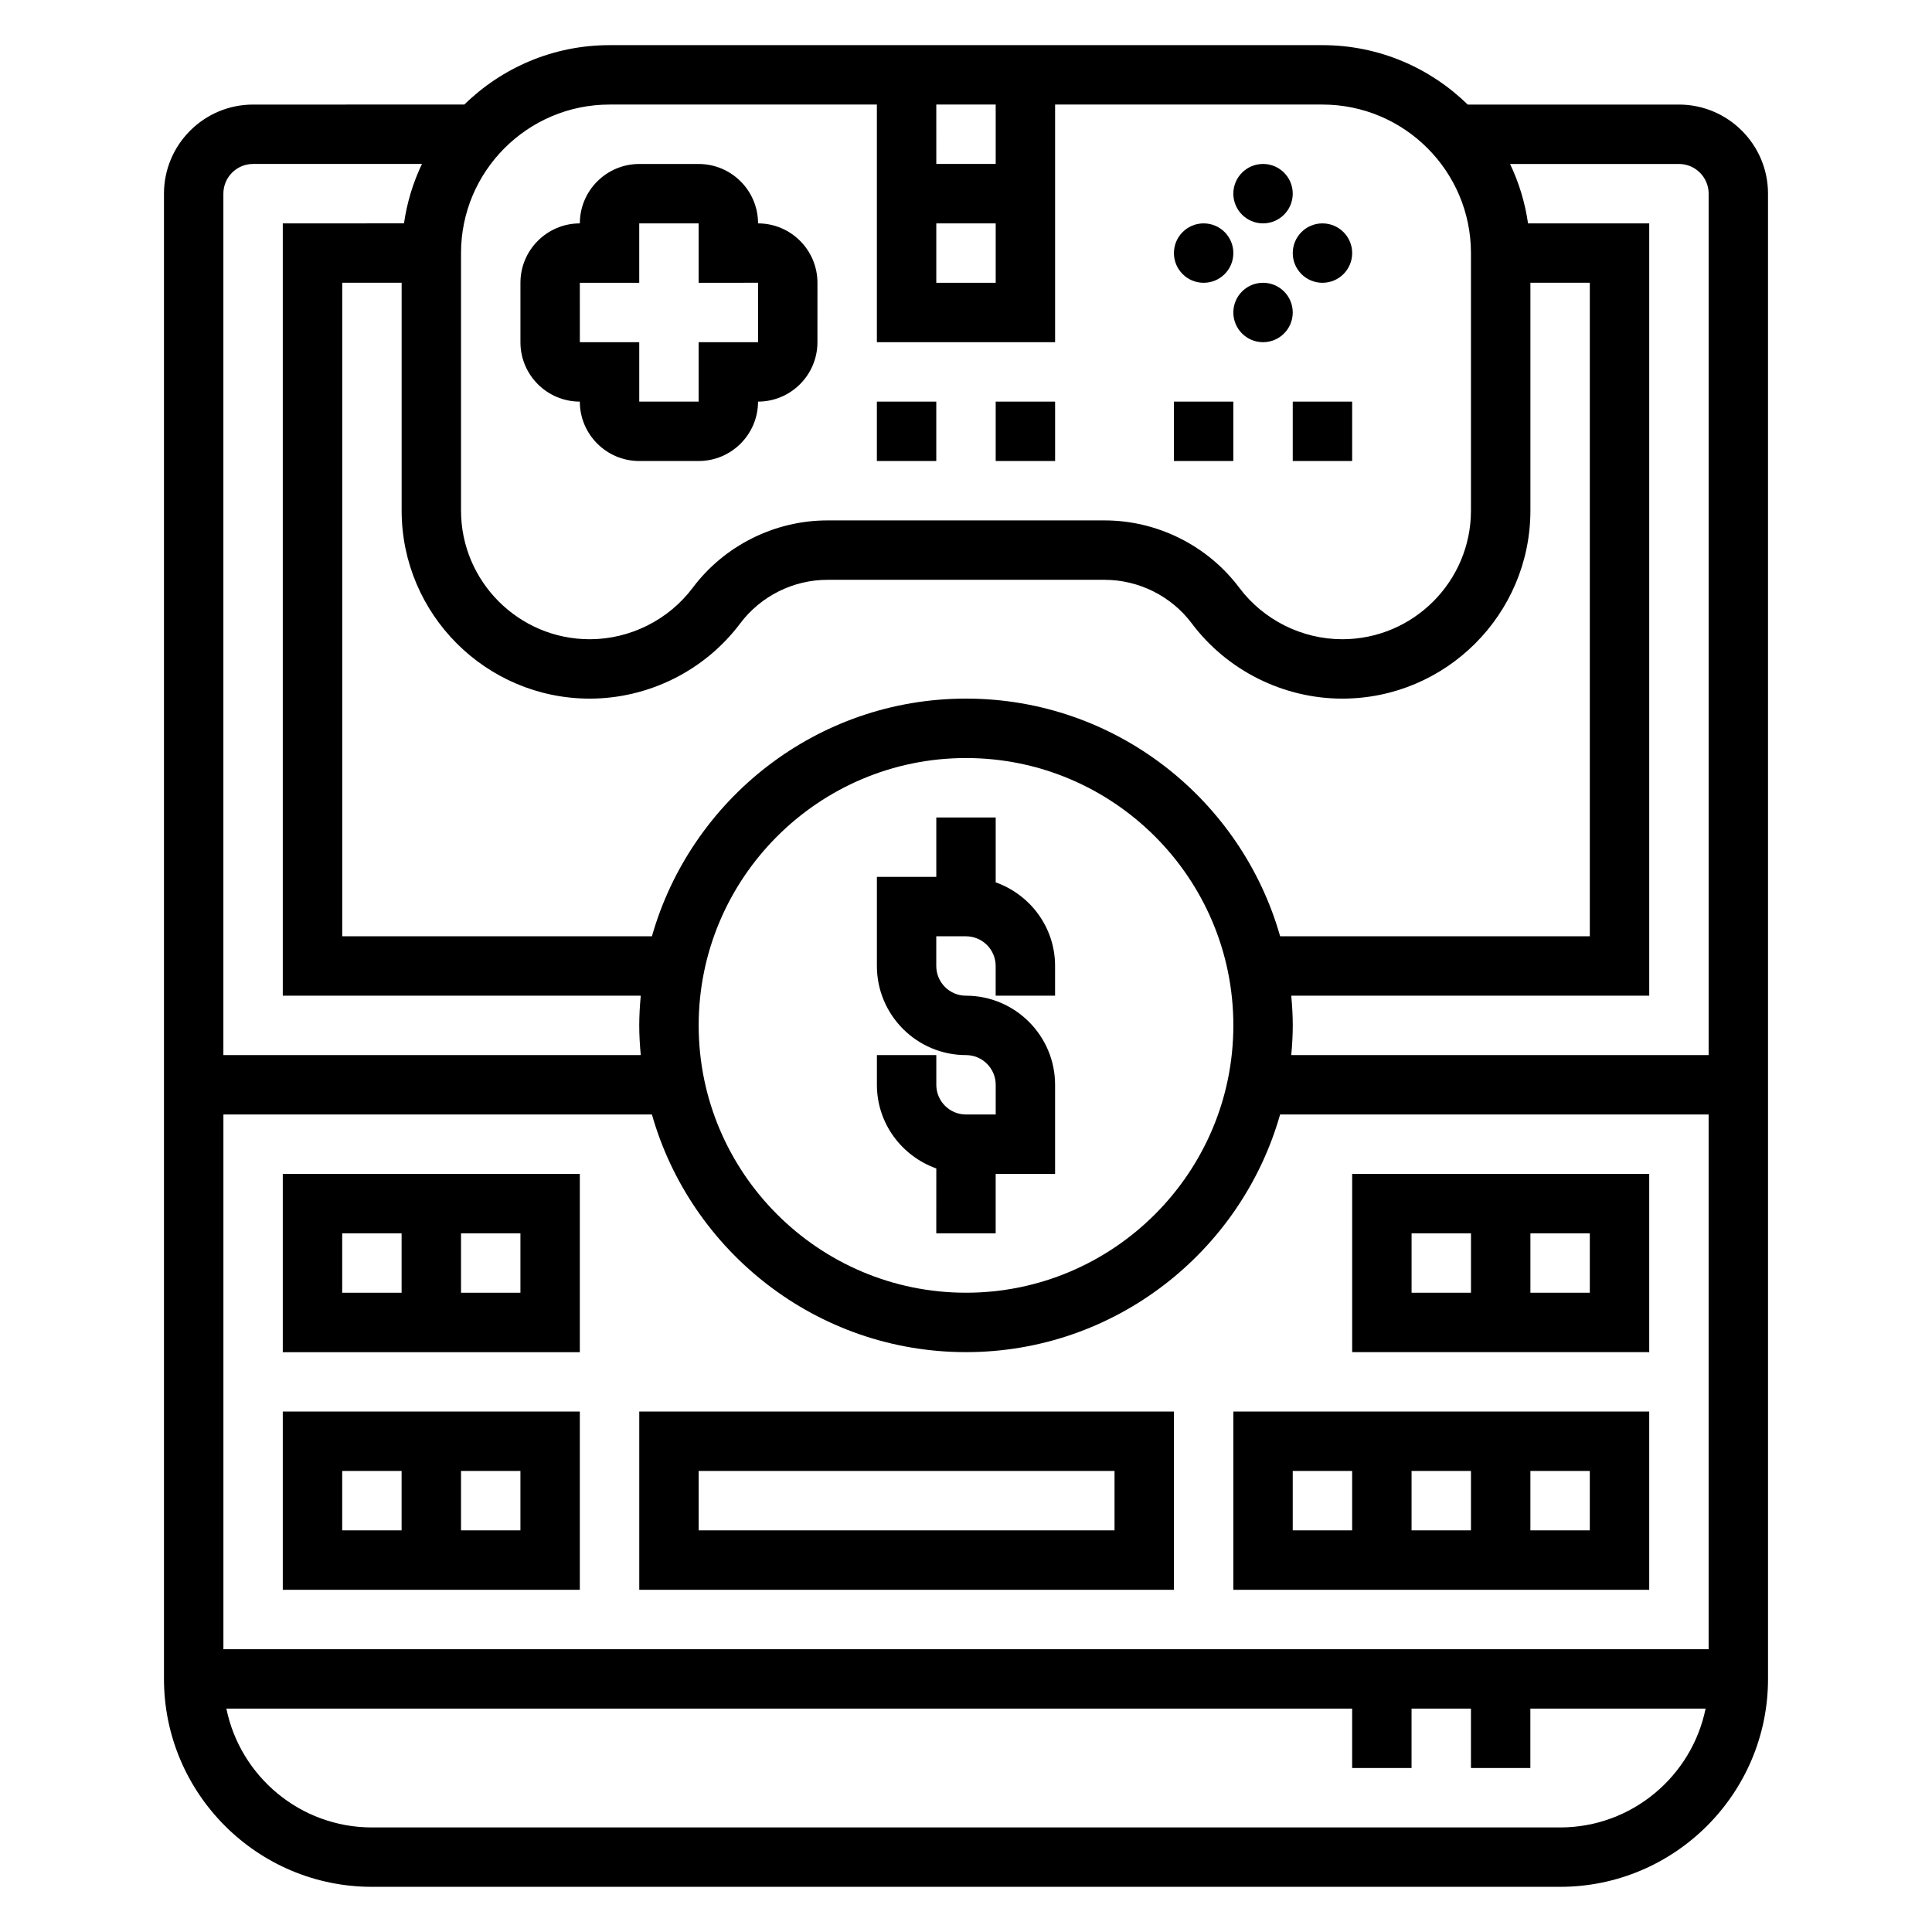
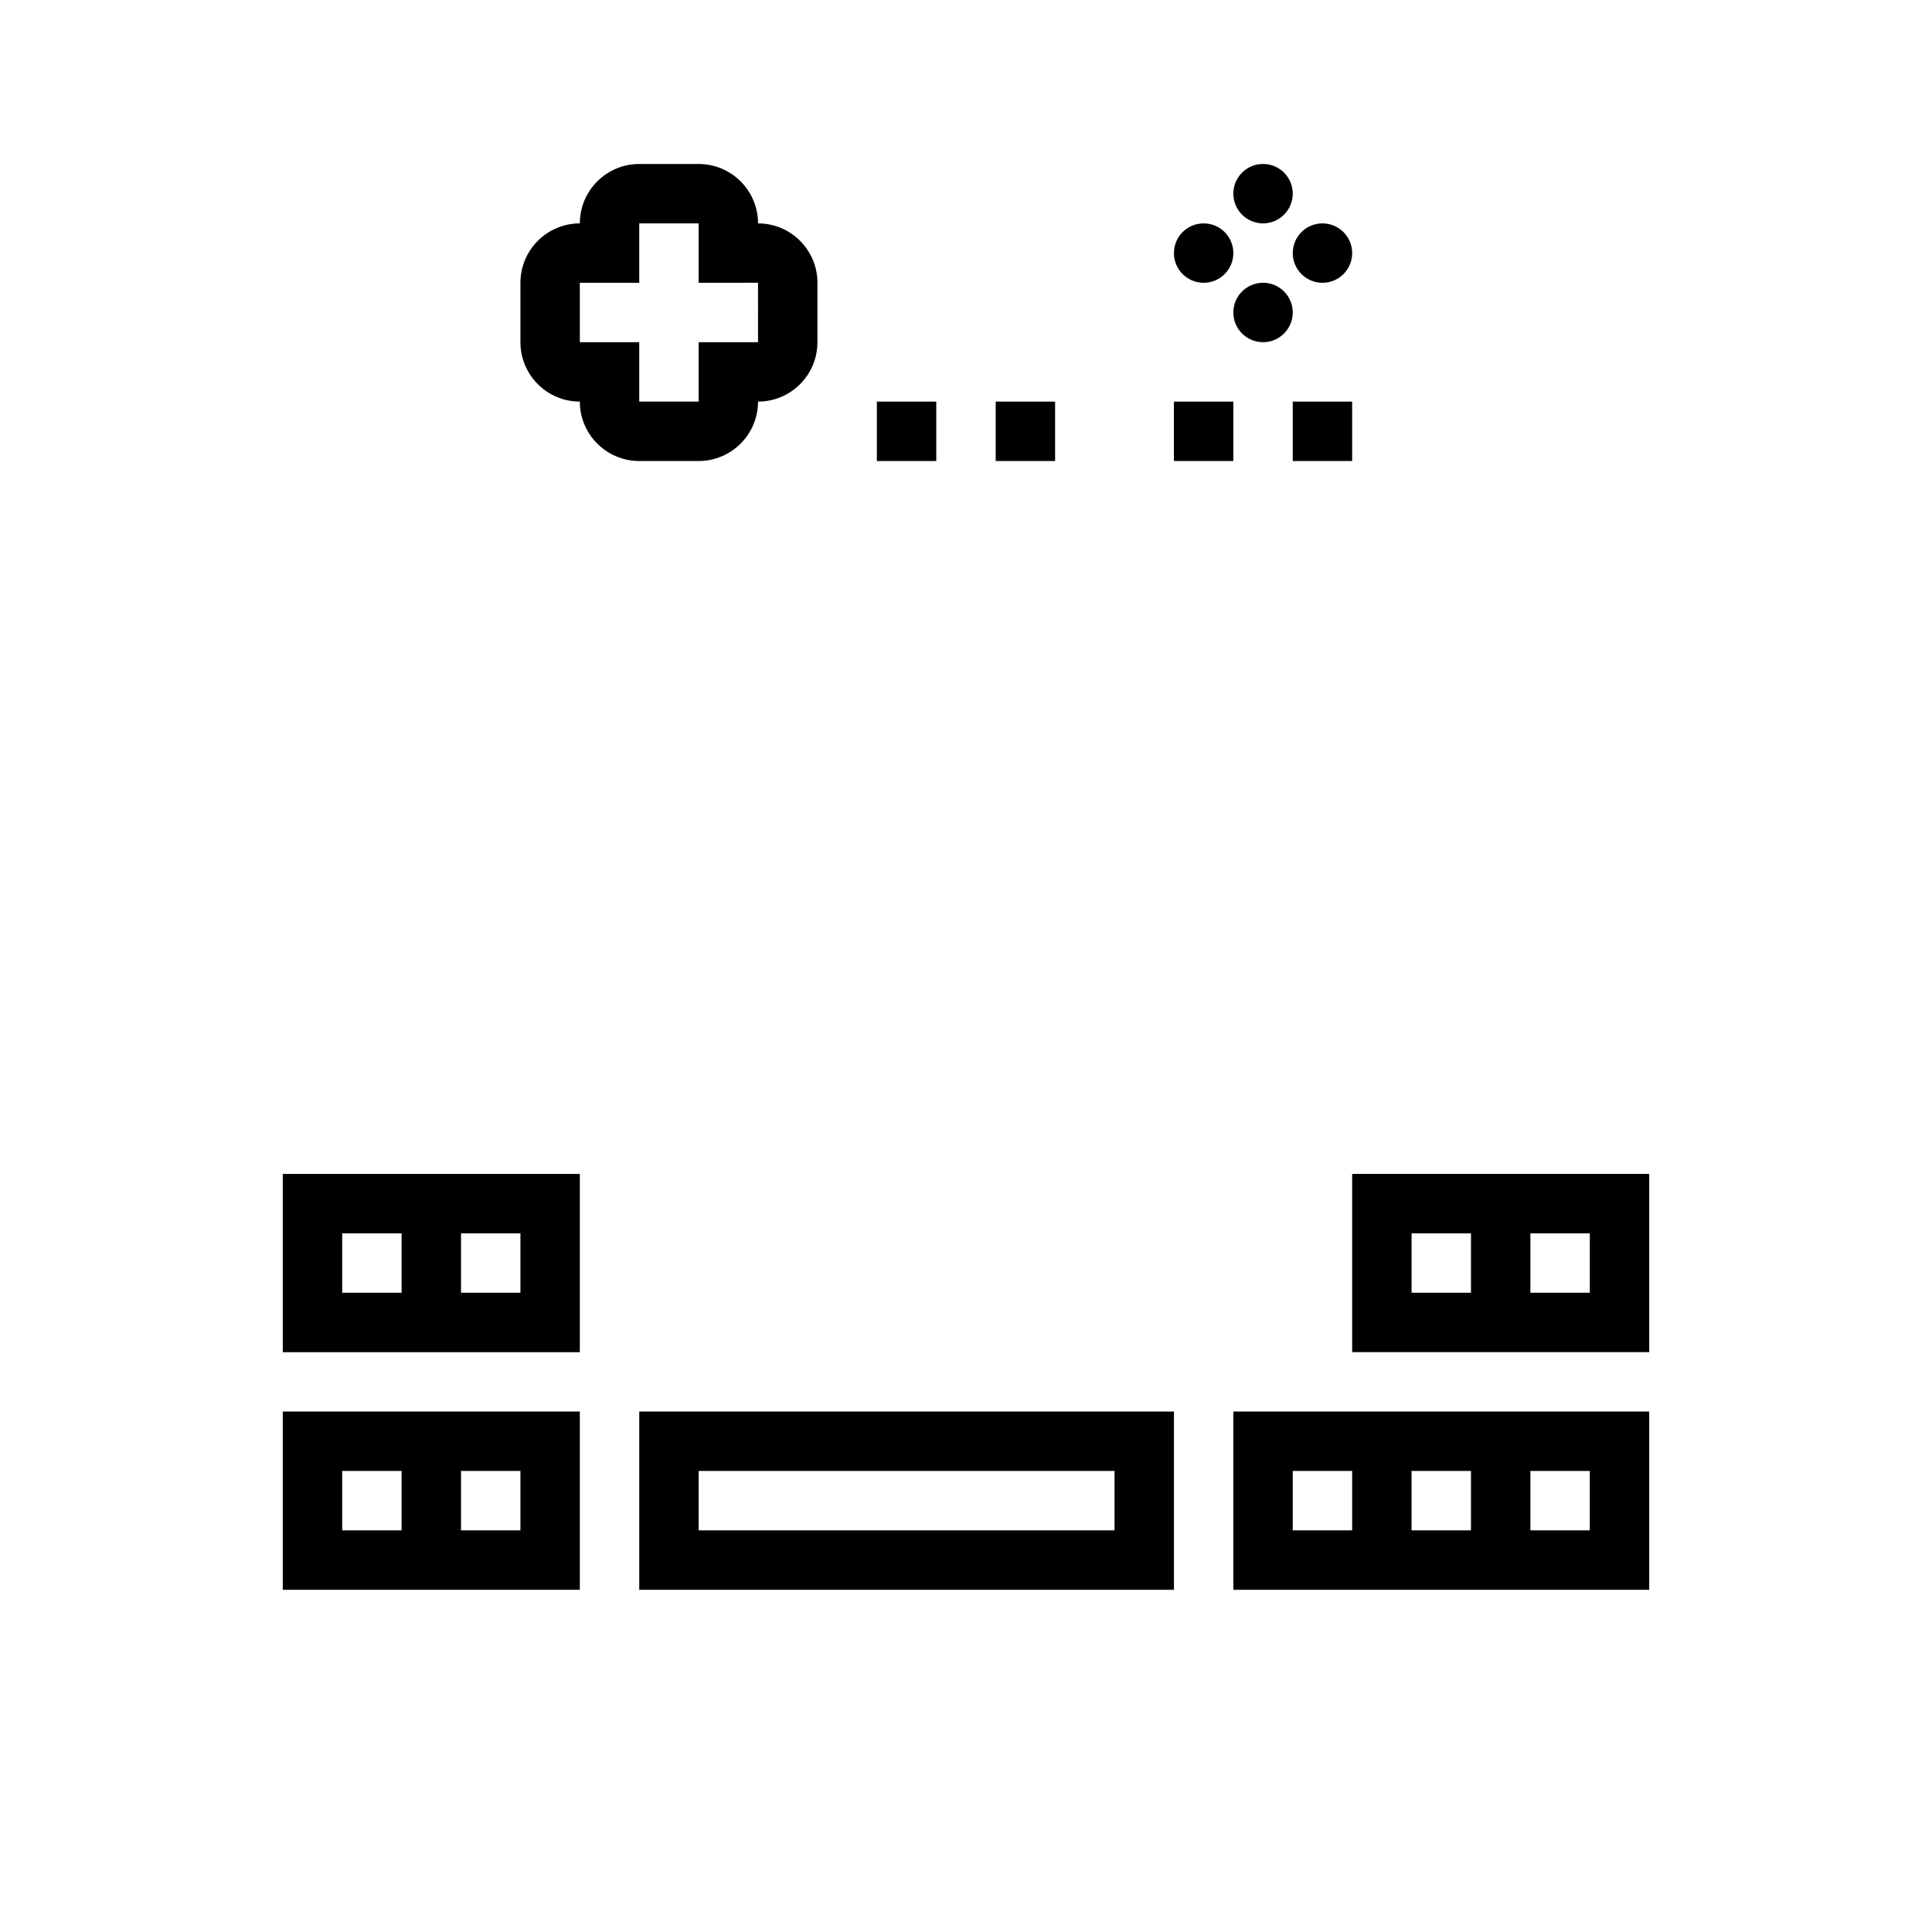
<svg xmlns="http://www.w3.org/2000/svg" fill="#000000" width="800px" height="800px" version="1.1" viewBox="144 144 512 512">
  <g>
    <path d="m297.66 250.43c0 8.684 7.062 15.742 15.742 15.742h15.742c8.684 0 15.742-7.062 15.742-15.742 8.684 0 15.742-7.062 15.742-15.742l0.004-15.746c0-8.684-7.062-15.742-15.742-15.742 0-8.684-7.062-15.742-15.742-15.742h-15.742c-8.684 0-15.742 7.062-15.742 15.742-8.684 0-15.742 7.062-15.742 15.742v15.742c-0.008 8.684 7.055 15.746 15.738 15.746zm0-31.488h15.742v-15.742h15.742v15.742l15.742-0.008 0.004 15.754h-15.742v15.742h-15.742v-15.742h-15.742z" />
    <path d="m376.38 250.43h15.742v15.742h-15.742z" />
    <path d="m407.87 250.43h15.742v15.742h-15.742z" />
    <path d="m455.1 250.43h15.742v15.742h-15.742z" />
    <path d="m486.59 250.43h15.742v15.742h-15.742z" />
    <path d="m486.59 195.32c0 4.348-3.523 7.875-7.871 7.875s-7.871-3.527-7.871-7.875c0-4.348 3.523-7.871 7.871-7.871s7.871 3.523 7.871 7.871" />
    <path d="m486.59 226.81c0 4.348-3.523 7.875-7.871 7.875s-7.871-3.527-7.871-7.875 3.523-7.871 7.871-7.871 7.871 3.523 7.871 7.871" />
    <path d="m470.85 211.07c0 4.348-3.523 7.871-7.871 7.871-4.348 0-7.875-3.523-7.875-7.871 0-4.348 3.527-7.871 7.875-7.871 4.348 0 7.871 3.523 7.871 7.871" />
    <path d="m502.34 211.07c0 4.348-3.527 7.871-7.875 7.871-4.348 0-7.871-3.523-7.871-7.871 0-4.348 3.523-7.871 7.871-7.871 4.348 0 7.875 3.523 7.875 7.871" />
-     <path d="m407.87 377.83v-17.195h-15.742v15.742h-15.742v23.617c0 13.02 10.598 23.617 23.617 23.617 4.336 0 7.871 3.527 7.871 7.871v7.871h-7.871c-4.336 0-7.871-3.527-7.871-7.871v-7.871h-15.742v7.871c0 10.25 6.606 18.91 15.742 22.168l-0.008 17.195h15.742v-15.742h15.742v-23.617c0-13.02-10.598-23.617-23.617-23.617-4.336 0-7.871-3.527-7.871-7.871v-7.871h7.871c4.336 0 7.871 3.527 7.871 7.871v7.871h15.742v-7.871c0.008-10.25-6.594-18.91-15.734-22.168z" />
-     <path d="m588.93 171.71h-55.977c-9.934-9.723-23.516-15.746-38.488-15.746h-188.93c-14.973 0-28.551 6.023-38.484 15.742l-55.98 0.004c-13.02 0-23.617 10.594-23.617 23.613v393.6c0 30.379 24.719 55.105 55.105 55.105h314.88c30.387 0 55.105-24.727 55.105-55.105l-0.004-393.6c0-13.02-10.594-23.613-23.617-23.613zm7.875 23.613v228.29h-110.61c0.238-2.598 0.402-5.211 0.402-7.871 0-2.66-0.164-5.273-0.402-7.871h94.867v-204.67h-32.117c-0.805-5.559-2.426-10.848-4.762-15.742l44.75-0.004c4.34 0 7.875 3.527 7.875 7.871zm-393.6 385.73v-141.7h113.56c10.312 36.289 43.684 62.977 83.238 62.977 39.559 0 72.918-26.688 83.238-62.977h113.56v141.7zm97.086-251.91c15.609 0 30.52-7.453 39.879-19.941 5.43-7.231 14.066-11.543 23.098-11.543h73.469c9.035 0 17.672 4.312 23.09 11.539 9.367 12.492 24.273 19.945 39.895 19.945 27.488 0 49.852-22.363 49.852-49.852v-60.355h15.742v173.18h-82.07c-10.312-36.289-43.684-62.977-83.238-62.977-39.559 0-72.918 26.688-83.238 62.977h-82.074v-173.18h15.742v60.355c0 27.488 22.363 49.852 49.855 49.852zm170.56 86.594c0 39.07-31.789 70.848-70.848 70.848-39.062 0-70.848-31.781-70.848-70.848 0-39.07 31.789-70.848 70.848-70.848s70.848 31.777 70.848 70.848zm-78.723-212.54h15.742v15.742h-15.742zm15.746-15.746h-15.742l-0.004-15.742h15.742zm-102.34-15.742h70.848v62.977h47.23v-62.977h70.848c21.703 0 39.359 17.656 39.359 39.359v68.227c0.004 18.812-15.301 34.109-34.105 34.109-10.684 0-20.883-5.102-27.293-13.648-8.383-11.172-21.727-17.84-35.684-17.84h-73.469c-13.965 0-27.309 6.668-35.691 17.848-6.41 8.539-16.613 13.641-27.293 13.641-18.809 0-34.109-15.297-34.109-34.109v-68.227c0-21.703 17.656-39.359 39.359-39.359zm-94.465 15.742h44.754c-2.34 4.894-3.961 10.188-4.762 15.742l-32.121 0.004v204.67h94.867c-0.238 2.598-0.402 5.211-0.402 7.871 0 2.66 0.164 5.273 0.402 7.871h-110.61v-228.29c0-4.344 3.535-7.871 7.871-7.871zm346.37 440.84h-314.88c-19.004 0-34.906-13.547-38.566-31.488h298.34v15.742h15.742v-15.742h15.742v15.742h15.742v-15.742h46.438c-3.656 17.938-19.559 31.488-38.562 31.488z" />
    <path d="m313.41 565.31h141.7v-47.23l-141.7-0.004zm15.742-31.488h110.21v15.742h-110.21z" />
    <path d="m218.94 565.31h78.719v-47.23l-78.719-0.004zm62.977-15.746h-15.742v-15.742h15.742zm-47.23-15.742h15.742v15.742h-15.742z" />
    <path d="m218.94 502.34h78.719v-47.23l-78.719-0.004zm62.977-15.746h-15.742v-15.742h15.742zm-47.23-15.742h15.742v15.742h-15.742z" />
    <path d="m470.85 565.31h110.21v-47.23l-110.21-0.004zm47.23-15.746v-15.742h15.742v15.742zm47.234 0h-15.742v-15.742h15.742zm-78.723-15.742h15.742v15.742h-15.742z" />
    <path d="m502.34 455.1v47.23h78.719v-47.23zm15.742 15.746h15.742v15.742h-15.742zm47.234 15.742h-15.742v-15.742h15.742z" />
  </g>
</svg>